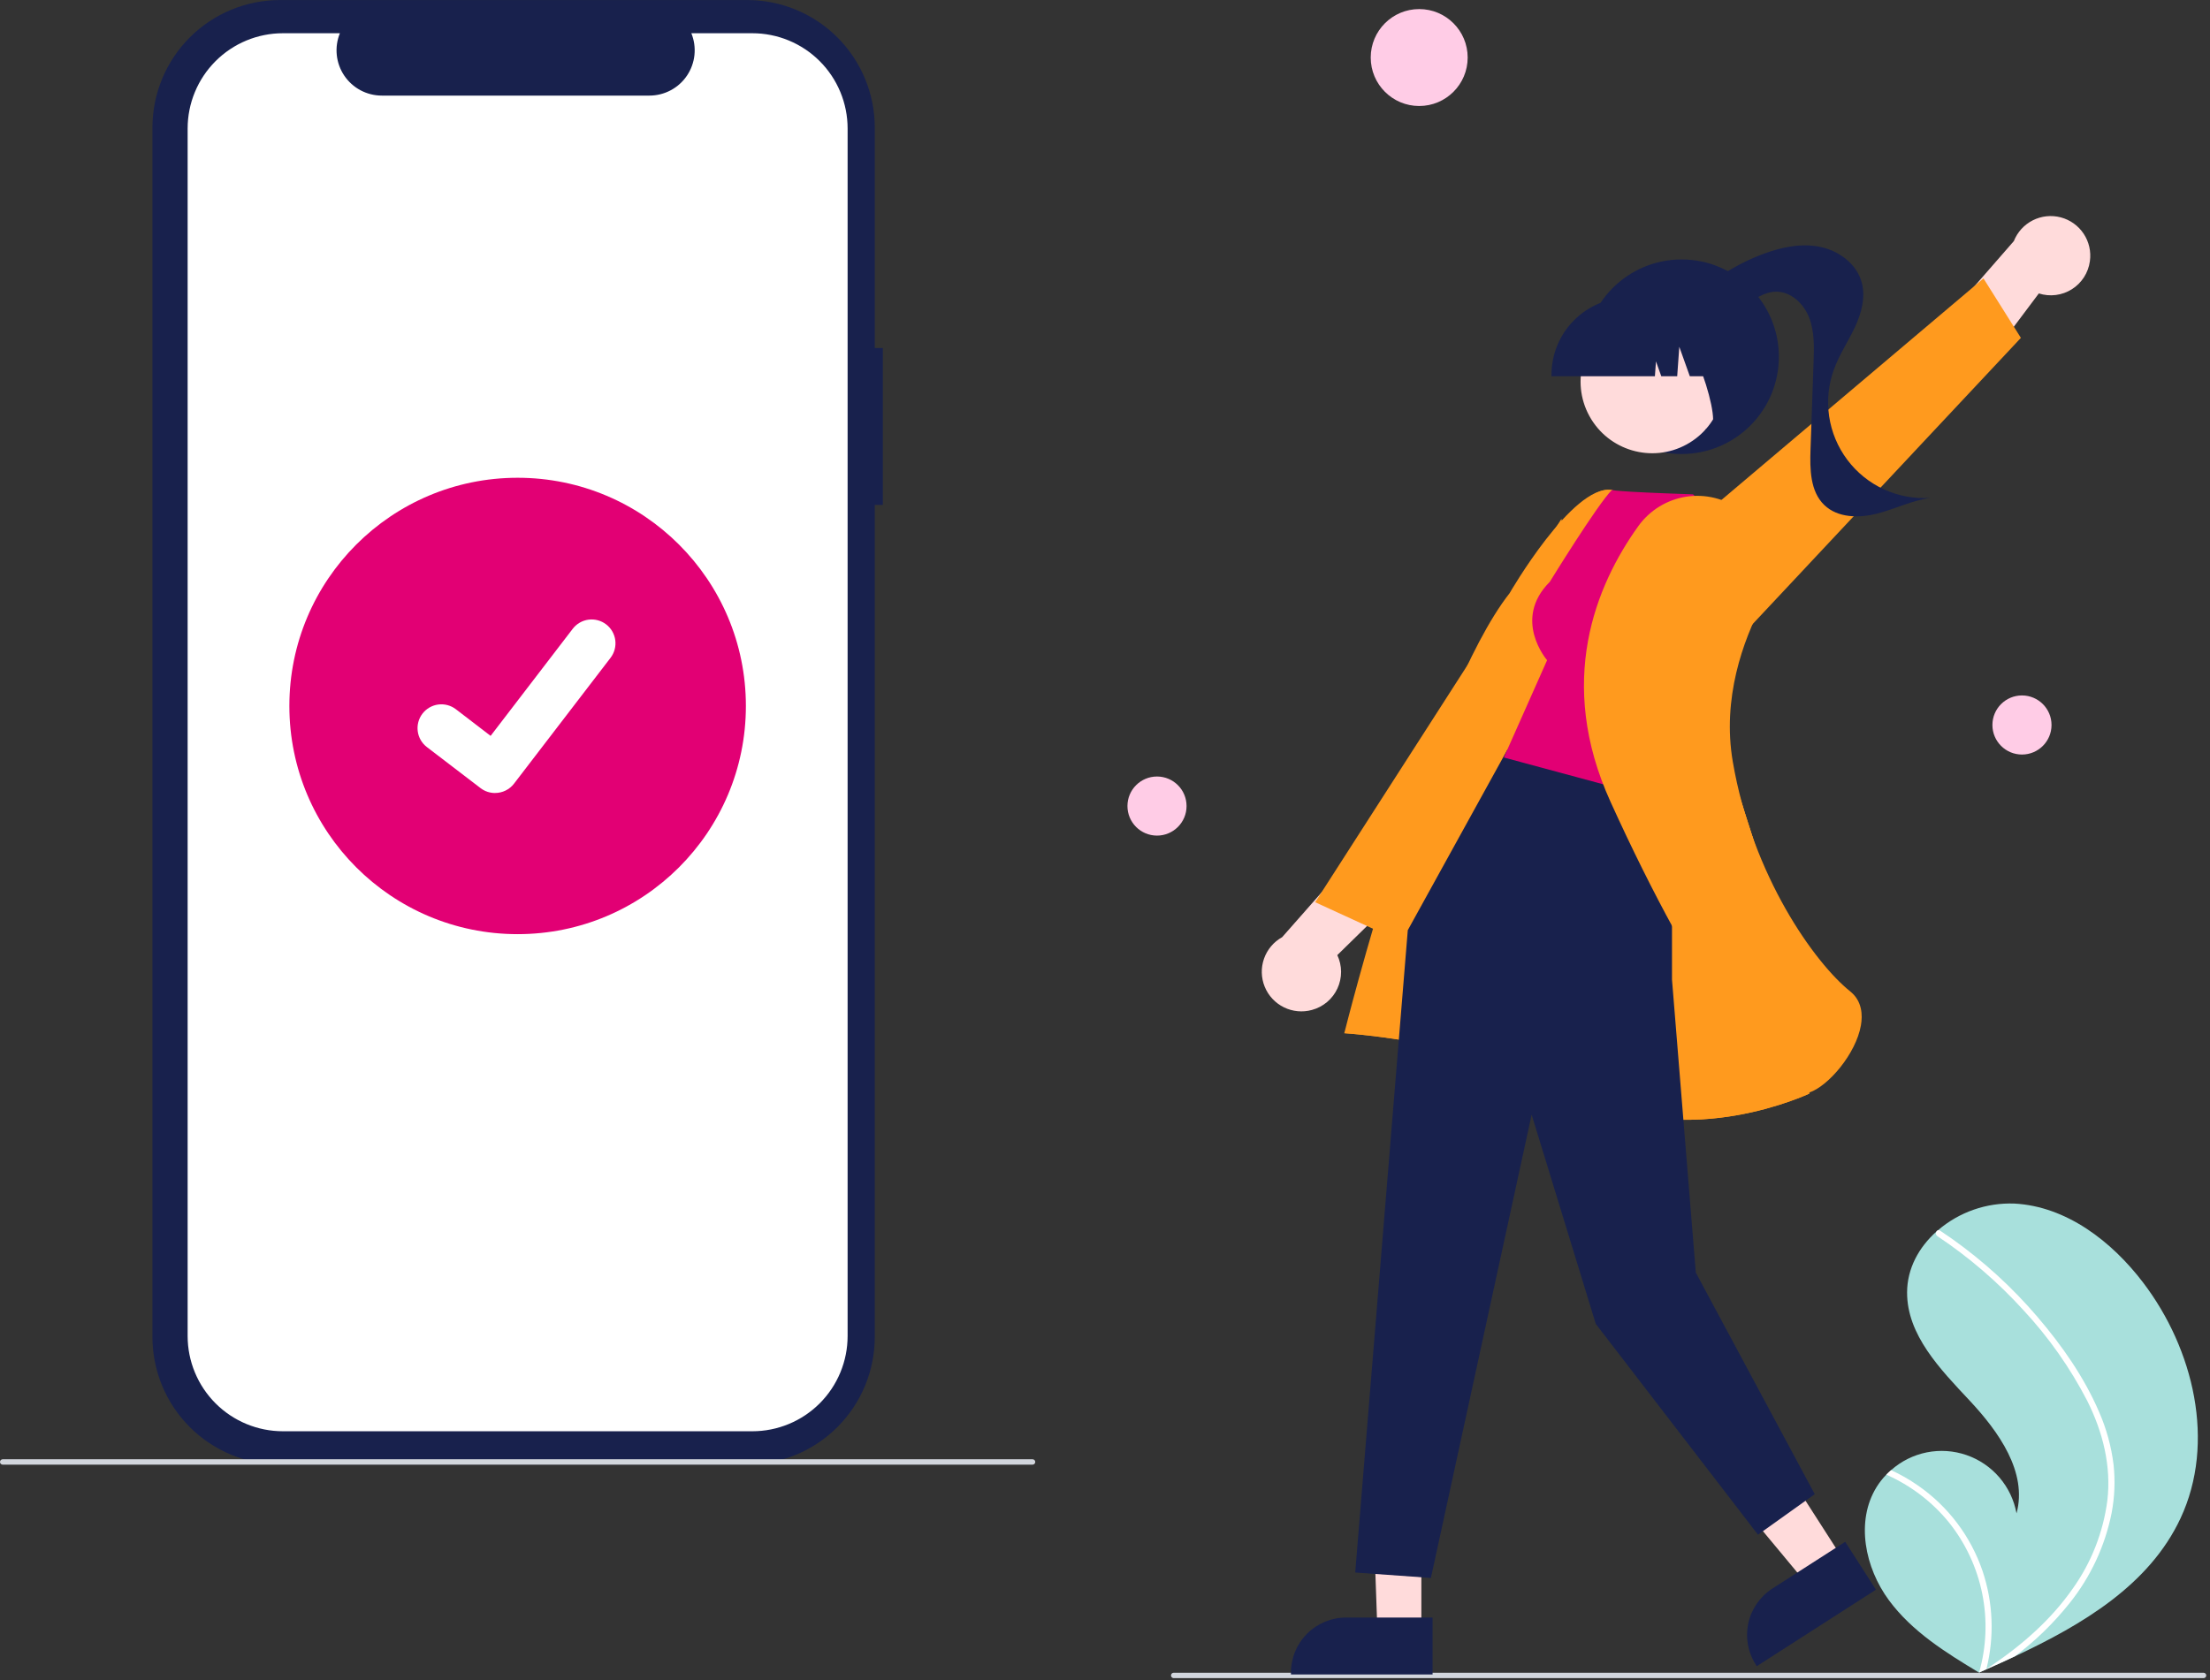
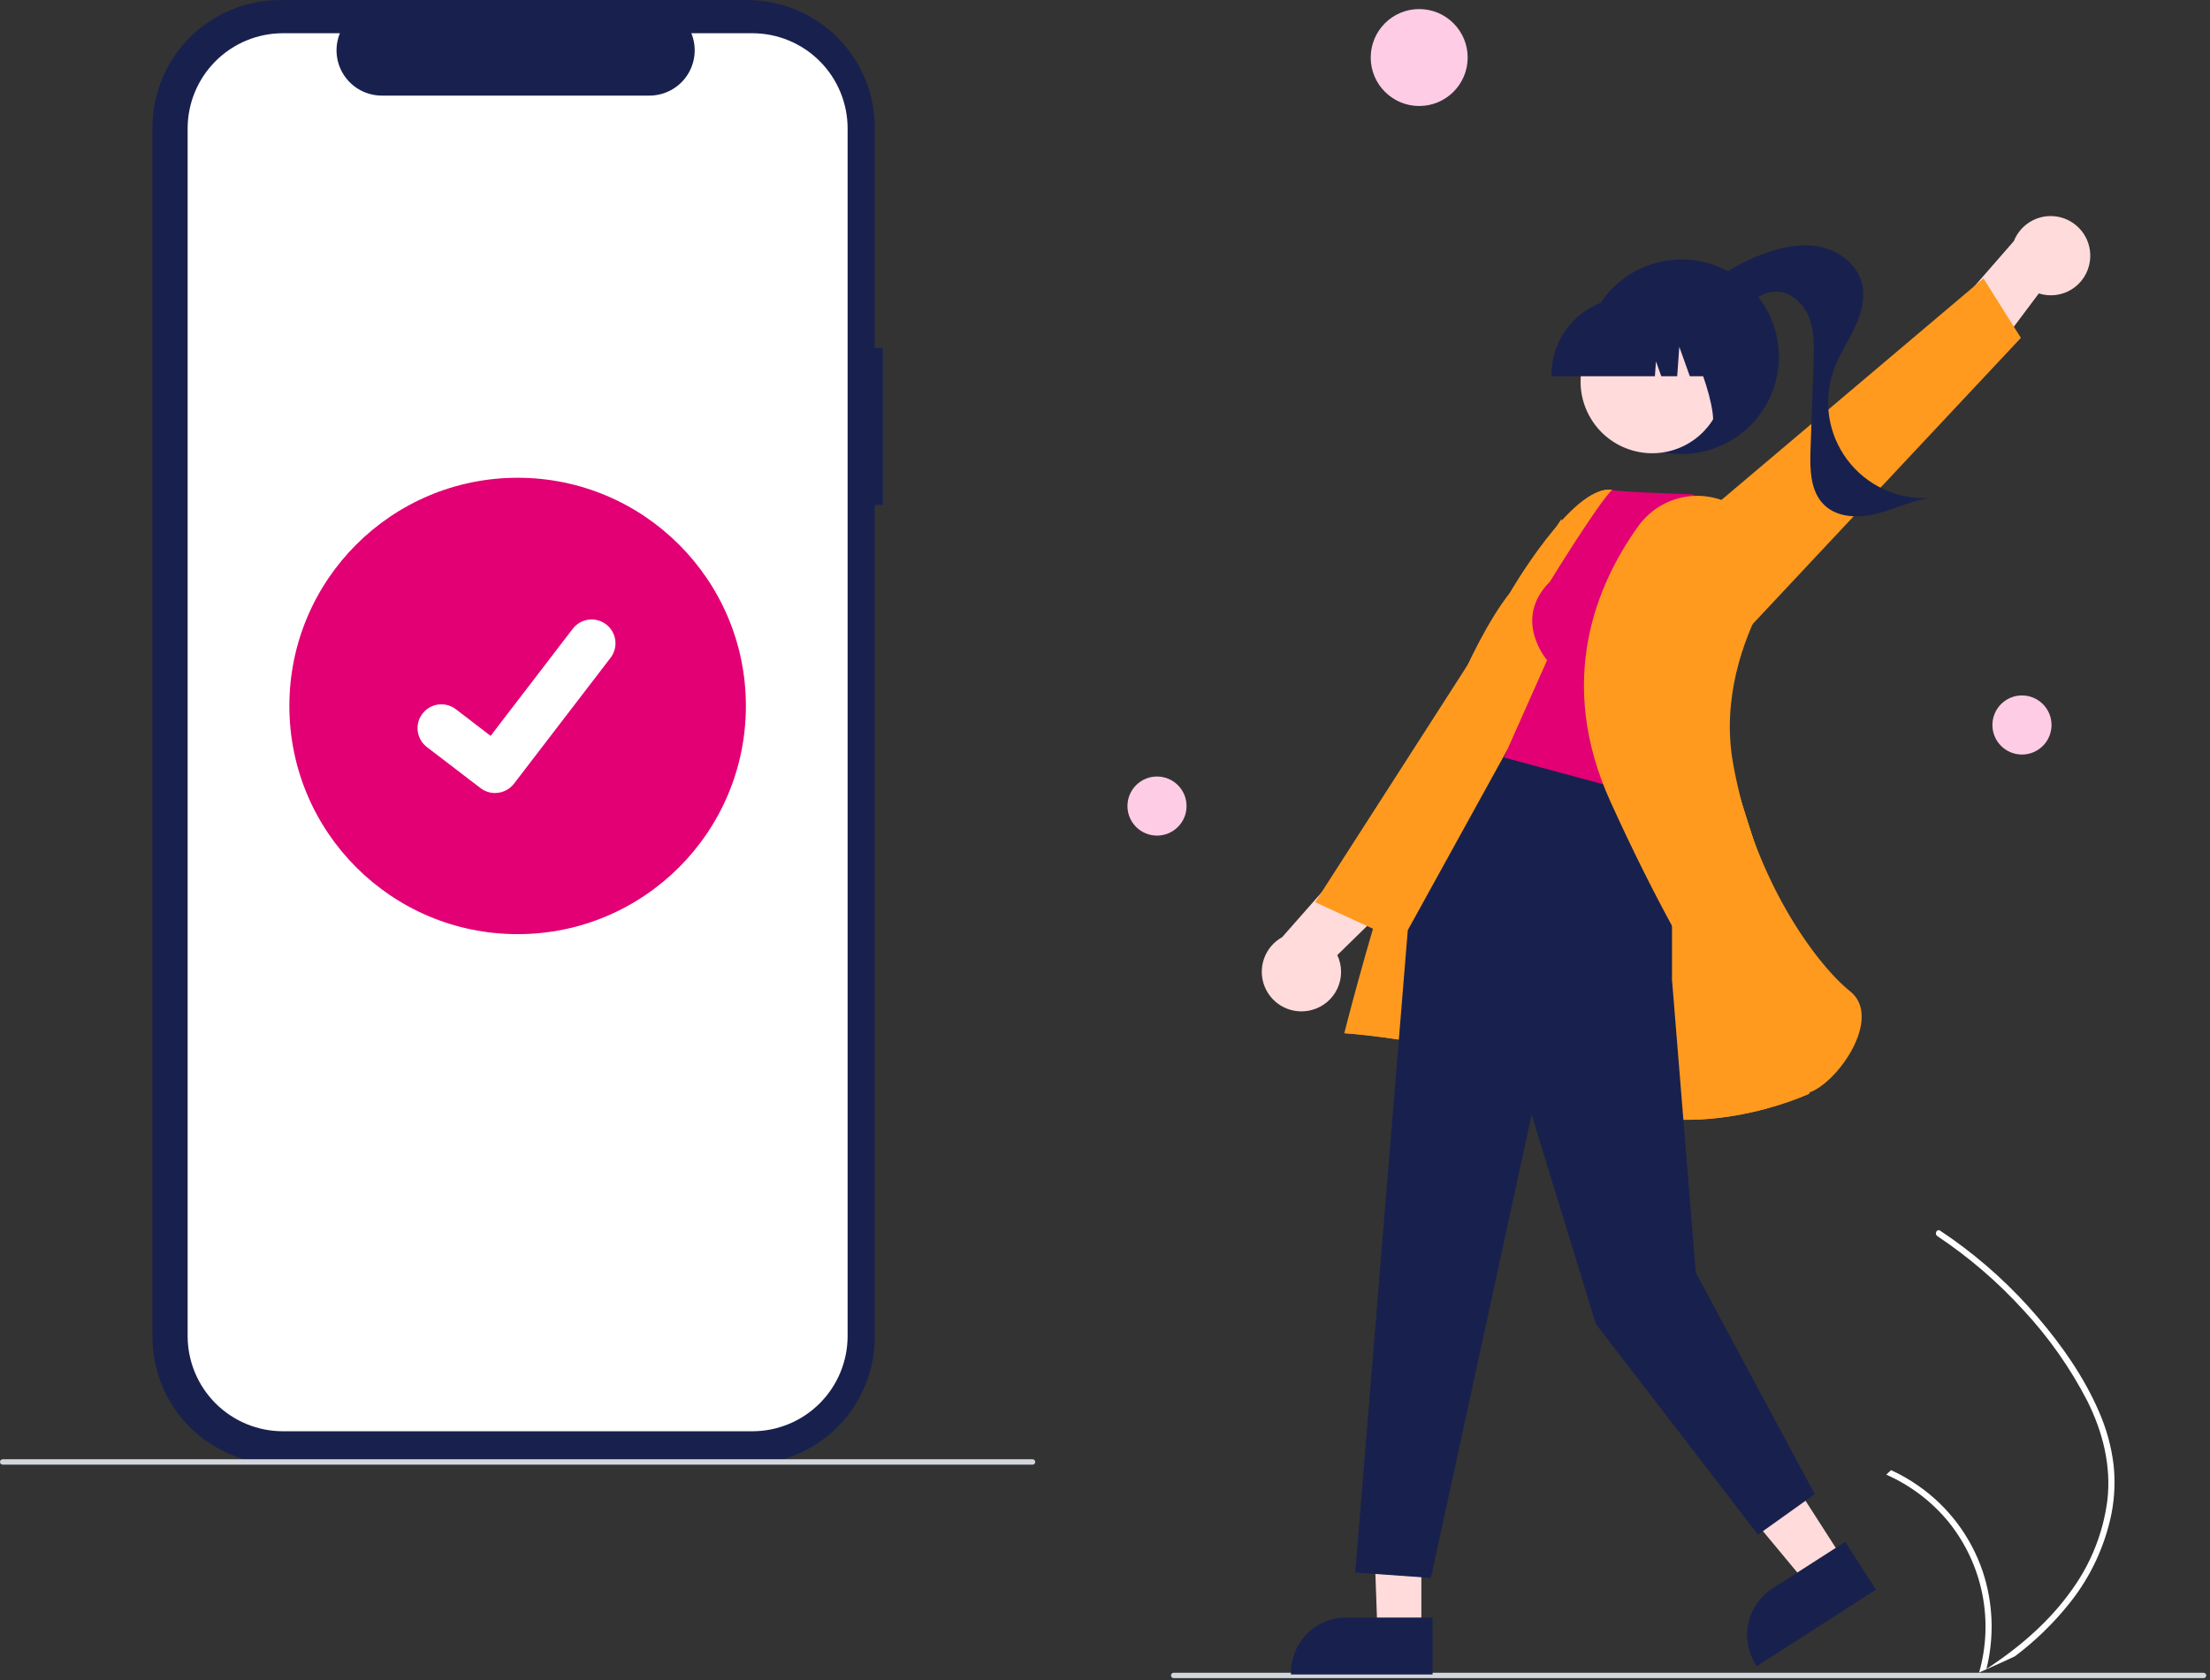
<svg xmlns="http://www.w3.org/2000/svg" width="405" height="308" viewBox="0 0 405 308" fill="none">
  <rect x="0" y="0" width="405" height="308" fill="#333333" stroke="none" />
  <g clip-path="url(#clip0_581_10310)">
    <path d="M161.785 63.8H160.311V23.394C160.311 20.323 159.706 17.282 158.53 14.444C157.355 11.607 155.633 9.029 153.461 6.857C151.289 4.686 148.711 2.963 145.874 1.788C143.037 0.613 139.996 0.008 136.925 0.008H51.319C45.117 0.008 39.169 2.472 34.783 6.857C30.398 11.243 27.934 17.191 27.934 23.394V245.063C27.934 248.134 28.538 251.175 29.714 254.013C30.889 256.85 32.612 259.428 34.783 261.599C36.955 263.771 39.533 265.494 42.37 266.669C45.207 267.844 48.248 268.449 51.319 268.449H136.925C143.127 268.449 149.075 265.985 153.461 261.6C157.847 257.214 160.31 251.266 160.31 245.063V92.561H161.785V63.8Z" fill="#18214D" />
    <path d="M137.868 6.092H126.694C127.208 7.352 127.404 8.719 127.265 10.072C127.126 11.426 126.657 12.724 125.898 13.854C125.139 14.983 124.114 15.908 122.913 16.548C121.712 17.188 120.372 17.523 119.012 17.523H69.97C68.609 17.523 67.269 17.188 66.068 16.548C64.868 15.908 63.843 14.983 63.084 13.854C62.325 12.724 61.855 11.426 61.716 10.072C61.577 8.719 61.774 7.352 62.288 6.092H51.851C49.557 6.092 47.286 6.544 45.167 7.421C43.048 8.299 41.123 9.585 39.502 11.207C37.88 12.829 36.593 14.754 35.716 16.873C34.838 18.992 34.386 21.263 34.386 23.556V244.901C34.386 247.194 34.838 249.465 35.716 251.584C36.593 253.703 37.88 255.628 39.502 257.25C41.123 258.871 43.048 260.158 45.167 261.035C47.286 261.913 49.557 262.365 51.851 262.365H137.868C140.162 262.365 142.433 261.913 144.551 261.035C146.67 260.158 148.596 258.871 150.217 257.25C151.839 255.628 153.125 253.703 154.003 251.584C154.881 249.465 155.332 247.194 155.332 244.901V23.556C155.332 21.263 154.881 18.992 154.003 16.873C153.125 14.754 151.839 12.829 150.217 11.207C148.596 9.585 146.67 8.299 144.551 7.421C142.433 6.544 140.162 6.092 137.868 6.092Z" fill="white" />
    <path d="M189.224 268.487H0.495C0.364 268.487 0.238 268.435 0.145 268.342C0.052 268.249 0 268.123 0 267.992C0 267.861 0.052 267.735 0.145 267.642C0.238 267.549 0.364 267.497 0.495 267.497H189.224C189.355 267.497 189.481 267.549 189.574 267.642C189.667 267.735 189.719 267.861 189.719 267.992C189.719 268.123 189.667 268.249 189.574 268.342C189.481 268.435 189.355 268.487 189.224 268.487Z" fill="#D2D6DD" />
    <path d="M94.859 171.24C117.962 171.24 136.69 152.512 136.69 129.41C136.69 106.307 117.962 87.579 94.859 87.579C71.757 87.579 53.029 106.307 53.029 129.41C53.029 152.512 71.757 171.24 94.859 171.24Z" fill="#E20074" />
    <path d="M90.714 145.367C89.773 145.368 88.857 145.064 88.104 144.499L88.058 144.464L78.227 136.944C77.772 136.595 77.389 136.16 77.102 135.663C76.815 135.166 76.629 134.618 76.554 134.049C76.479 133.48 76.516 132.902 76.665 132.348C76.813 131.794 77.069 131.274 77.418 130.819C77.767 130.364 78.202 129.982 78.699 129.695C79.196 129.408 79.744 129.221 80.313 129.146C80.882 129.071 81.46 129.109 82.014 129.257C82.568 129.405 83.088 129.661 83.543 130.01L89.91 134.893L104.957 115.263C105.306 114.808 105.741 114.426 106.238 114.139C106.734 113.852 107.282 113.665 107.851 113.59C108.419 113.515 108.997 113.553 109.551 113.701C110.105 113.849 110.625 114.105 111.08 114.454L111.081 114.455L110.988 114.585L111.083 114.455C112.002 115.161 112.602 116.202 112.754 117.35C112.905 118.498 112.595 119.659 111.891 120.579L94.193 143.658C93.783 144.19 93.257 144.62 92.654 144.915C92.052 145.211 91.389 145.364 90.718 145.362L90.714 145.367Z" fill="white" />
-     <path d="M343.894 272.599C344.403 271.776 345.002 271.012 345.68 270.322C345.96 270.032 346.255 269.759 346.559 269.493C348.408 267.847 350.663 266.723 353.091 266.237C355.519 265.751 358.032 265.921 360.373 266.728C362.714 267.536 364.797 268.952 366.409 270.831C368.021 272.711 369.103 274.986 369.544 277.422C371.587 269.867 366.269 262.425 360.922 256.709C355.572 250.995 349.458 244.726 349.489 236.896C349.504 232.539 351.635 228.652 354.853 225.77C354.952 225.683 355.051 225.596 355.153 225.512C359.042 222.178 364.046 220.434 369.165 220.628C378.675 221.138 386.979 227.529 392.746 235.111C402.028 247.31 406.096 264.434 399.598 278.321C393.882 290.535 381.691 297.787 369.25 303.618C367.513 304.432 365.779 305.222 364.048 305.987C364.037 305.99 364.025 305.999 364.013 306.002C363.93 306.038 363.846 306.075 363.768 306.113C363.411 306.27 363.054 306.428 362.7 306.583L362.864 306.691L363.376 307.022C363.198 306.914 363.023 306.81 362.845 306.703C362.793 306.67 362.737 306.64 362.684 306.607C356.574 302.941 350.378 299.062 346.157 293.338C341.779 287.395 340.018 278.882 343.894 272.599Z" fill="#A8E0DC" />
    <path d="M384.663 258.796C386.016 261.875 386.913 265.134 387.325 268.471C387.65 271.446 387.528 274.454 386.963 277.393C385.75 283.434 383.104 289.094 379.247 293.899C376.337 297.547 372.979 300.813 369.25 303.618C367.513 304.432 365.779 305.222 364.049 305.987C364.037 305.99 364.025 305.999 364.013 306.002C363.93 306.038 363.847 306.075 363.768 306.113C363.411 306.27 363.054 306.428 362.7 306.583L362.864 306.691L363.376 307.022C363.198 306.914 363.023 306.81 362.845 306.703C362.793 306.67 362.737 306.64 362.684 306.607C364.029 301.903 364.227 296.946 363.261 292.15C362.295 287.354 360.194 282.859 357.133 279.042C354.056 275.274 350.132 272.286 345.68 270.323C345.96 270.032 346.255 269.759 346.559 269.493C348.273 270.281 349.915 271.218 351.464 272.294C357.006 276.125 361.168 281.637 363.332 288.017C365.265 293.804 365.507 300.023 364.028 305.943C364.335 305.742 364.643 305.536 364.942 305.332C370.635 301.493 375.881 296.882 379.833 291.229C383.241 286.45 385.422 280.907 386.184 275.088C386.941 268.731 385.351 262.479 382.513 256.807C379.378 250.738 375.429 245.127 370.775 240.128C366.1 234.992 360.814 230.447 355.034 226.594C354.904 226.507 354.813 226.372 354.779 226.219C354.745 226.065 354.772 225.905 354.853 225.77C354.915 225.648 355.023 225.555 355.153 225.512C355.219 225.495 355.288 225.493 355.355 225.507C355.422 225.52 355.485 225.549 355.539 225.59C356.252 226.066 356.96 226.546 357.659 227.041C363.478 231.162 368.764 235.99 373.393 241.414C377.867 246.642 381.938 252.451 384.663 258.796Z" fill="white" />
    <path d="M260.079 19.431C264.985 19.431 268.963 15.453 268.963 10.547C268.963 5.641 264.985 1.663 260.079 1.663C255.173 1.663 251.196 5.641 251.196 10.547C251.196 15.453 255.173 19.431 260.079 19.431Z" fill="#FFCCE6" />
    <path d="M370.542 138.315C373.533 138.315 375.958 135.89 375.958 132.898C375.958 129.907 373.533 127.482 370.542 127.482C367.551 127.482 365.126 129.907 365.126 132.898C365.126 135.89 367.551 138.315 370.542 138.315Z" fill="#FFCCE6" />
    <path d="M212.03 153.175C215.021 153.175 217.446 150.75 217.446 147.759C217.446 144.768 215.021 142.343 212.03 142.343C209.039 142.343 206.614 144.768 206.614 147.759C206.614 150.75 209.039 153.175 212.03 153.175Z" fill="#FFCCE6" />
    <path d="M215.088 307.62H403.817C403.948 307.62 404.074 307.568 404.167 307.475C404.26 307.382 404.312 307.256 404.312 307.124C404.312 306.993 404.26 306.867 404.167 306.774C404.074 306.681 403.948 306.629 403.817 306.629H215.088C214.957 306.629 214.831 306.681 214.738 306.774C214.645 306.867 214.593 306.993 214.593 307.124C214.593 307.256 214.645 307.382 214.738 307.475C214.831 307.568 214.957 307.62 215.088 307.62Z" fill="#D2D6DD" />
    <path d="M382.989 47.876C383.237 46.117 382.831 44.327 381.848 42.847C380.864 41.367 379.372 40.3 377.655 39.846C375.937 39.393 374.112 39.585 372.526 40.387C370.941 41.189 369.705 42.545 369.052 44.197L353.737 61.755L358.231 74.305L373.633 53.79C374.638 54.112 375.701 54.21 376.748 54.076C377.795 53.943 378.8 53.581 379.692 53.017C380.584 52.454 381.341 51.701 381.911 50.813C382.481 49.924 382.849 48.922 382.989 47.876Z" fill="#FFDBDB" />
    <path d="M319.507 116.191L370.344 61.936L363.487 51.035L299.724 104.96L319.507 116.191Z" fill="#FF9A1E" />
    <path d="M308.161 83.226C318.009 83.226 325.993 75.243 325.993 65.394C325.993 55.545 318.009 47.561 308.161 47.561C298.312 47.561 290.328 55.545 290.328 65.394C290.328 75.243 298.312 83.226 308.161 83.226Z" fill="#18214D" />
    <path d="M309.594 55.32C313.431 51.429 318.075 48.426 323.198 46.523C326.487 45.305 330.066 44.552 333.504 45.244C336.942 45.936 340.193 48.314 341.152 51.687C341.936 54.446 341.127 57.416 339.909 60.012C338.692 62.608 337.067 65.016 336.083 67.71C335.079 70.458 334.777 73.413 335.204 76.308C335.632 79.203 336.776 81.944 338.532 84.285C340.288 86.625 342.601 88.49 345.261 89.71C347.92 90.929 350.842 91.466 353.762 91.27C350.384 91.723 347.27 93.31 343.968 94.155C340.666 95 336.769 94.943 334.316 92.577C331.72 90.075 331.668 86.005 331.793 82.401C331.98 77.044 332.166 71.687 332.353 66.33C332.448 63.598 332.529 60.778 331.544 58.228C330.559 55.678 328.217 53.445 325.484 53.468C323.412 53.486 321.578 54.741 319.917 55.979C318.255 57.217 316.496 58.537 314.433 58.721C312.369 58.906 310.013 57.378 310.167 55.312L309.594 55.32Z" fill="#18214D" />
    <path d="M240.431 185.131C238.719 185.607 236.892 185.438 235.297 184.656C233.701 183.875 232.447 182.535 231.773 180.891C231.099 179.247 231.052 177.413 231.64 175.737C232.227 174.06 233.41 172.657 234.963 171.794L250.369 154.316L263.399 157.131L245.072 175.082C245.523 176.036 245.759 177.078 245.763 178.133C245.767 179.188 245.54 180.232 245.098 181.19C244.655 182.148 244.008 182.998 243.202 183.679C242.396 184.359 241.45 184.855 240.431 185.131H240.431Z" fill="#FFDBDB" />
    <path d="M291.116 122.56L252.719 170.757L241.015 165.384L286.146 95.121L291.116 122.56Z" fill="#FF9A1E" />
    <path d="M260.478 268.096L251.327 267.953L252.428 299.143H260.477L260.478 268.096Z" fill="#FFDBDB" />
    <path d="M262.53 296.515L246.679 296.514H246.678C243.999 296.515 241.429 297.579 239.535 299.473C237.64 301.368 236.576 303.937 236.576 306.616V306.944L262.53 306.945L262.53 296.515Z" fill="#18214D" />
    <path d="M321.068 259.824L311.072 266.242L331.068 290.298L337.841 285.95L321.068 259.824Z" fill="#FFDBDB" />
    <path d="M338.149 282.629L324.81 291.193L324.809 291.193C322.555 292.641 320.968 294.925 320.397 297.542C319.826 300.16 320.319 302.897 321.766 305.152L321.944 305.428L343.784 291.406L338.149 282.629Z" fill="#18214D" />
    <path d="M324.63 164.583C324.63 164.583 302.418 90.812 295.28 89.815C288.142 88.818 276.641 108.744 276.641 108.744C261.73 127.769 246.354 189.397 246.354 189.397C246.354 189.397 271.986 191.001 290.724 200.97C309.461 210.939 331.574 200.465 331.574 200.465L324.63 164.583Z" fill="#FF9A1E" />
    <path d="M324.63 164.583C324.63 164.583 302.418 90.812 295.28 89.815C288.142 88.818 279.562 108.946 279.562 108.946C272.132 139.657 246.354 189.397 246.354 189.397C246.354 189.397 271.986 191.001 290.724 200.97C309.461 210.939 331.574 200.465 331.574 200.465L324.63 164.583Z" fill="#FF9A1E" />
    <path d="M306.407 142.511V179.58L310.77 233.278L332.565 273.897L322.163 281.327L292.442 242.69L280.686 204.326L262.225 289.253L248.355 288.262L257.988 170.512L276.267 137.368L306.407 142.511Z" fill="#18214D" />
    <path d="M284.012 106.656C277.077 113.591 283.517 121.021 283.517 121.021L275.591 138.854L306.798 147.275L317.704 98.543L310.274 90.618C295.413 90.122 295.405 89.814 295.405 89.814C292.802 92.362 284.012 106.656 284.012 106.656Z" fill="#E20074" />
    <path d="M318.961 93.495C317.544 92.449 315.933 91.694 314.222 91.275C312.511 90.856 310.733 90.78 308.993 91.052C307.252 91.325 305.583 91.94 304.082 92.862C302.581 93.784 301.278 94.995 300.248 96.424C292.403 107.347 285.148 124.986 295.143 146.985C311.192 182.308 325.158 200.391 330.836 200.389C331.084 200.391 331.33 200.352 331.566 200.274C335.06 199.089 340.113 193.175 341.028 187.964C341.356 186.098 341.278 183.5 339.047 181.716C332.639 176.591 321.136 160.633 317.548 139.629C315.565 128.023 319.41 117.452 322.986 110.627C324.496 107.803 324.938 104.529 324.23 101.406C323.523 98.283 321.713 95.519 319.133 93.622L318.961 93.495Z" fill="#FF9A1E" />
    <path d="M309.078 81.475C315.439 77.997 317.777 70.021 314.3 63.66C310.822 57.299 302.846 54.961 296.485 58.438C290.124 61.916 287.786 69.891 291.263 76.253C294.741 82.614 302.716 84.952 309.078 81.475Z" fill="#FFDBDB" />
    <path d="M284.321 68.964H303.275L303.47 66.243L304.442 68.964H307.36L307.745 63.57L309.672 68.964H315.319V68.697C315.315 64.942 313.821 61.342 311.166 58.687C308.511 56.031 304.911 54.538 301.156 54.534H298.484C294.729 54.538 291.129 56.031 288.474 58.687C285.818 61.342 284.325 64.942 284.321 68.697V68.964Z" fill="#18214D" />
    <path d="M312.455 78.746L320.544 76.121V56.478H305.266L305.644 56.855C310.907 62.111 316.76 80.759 312.455 78.746Z" fill="#18214D" />
  </g>
  <defs>
    <clipPath id="clip0_581_10310">
      <rect width="404.312" height="307.612" fill="white" transform="translate(0 0.008)" />
    </clipPath>
  </defs>
</svg>